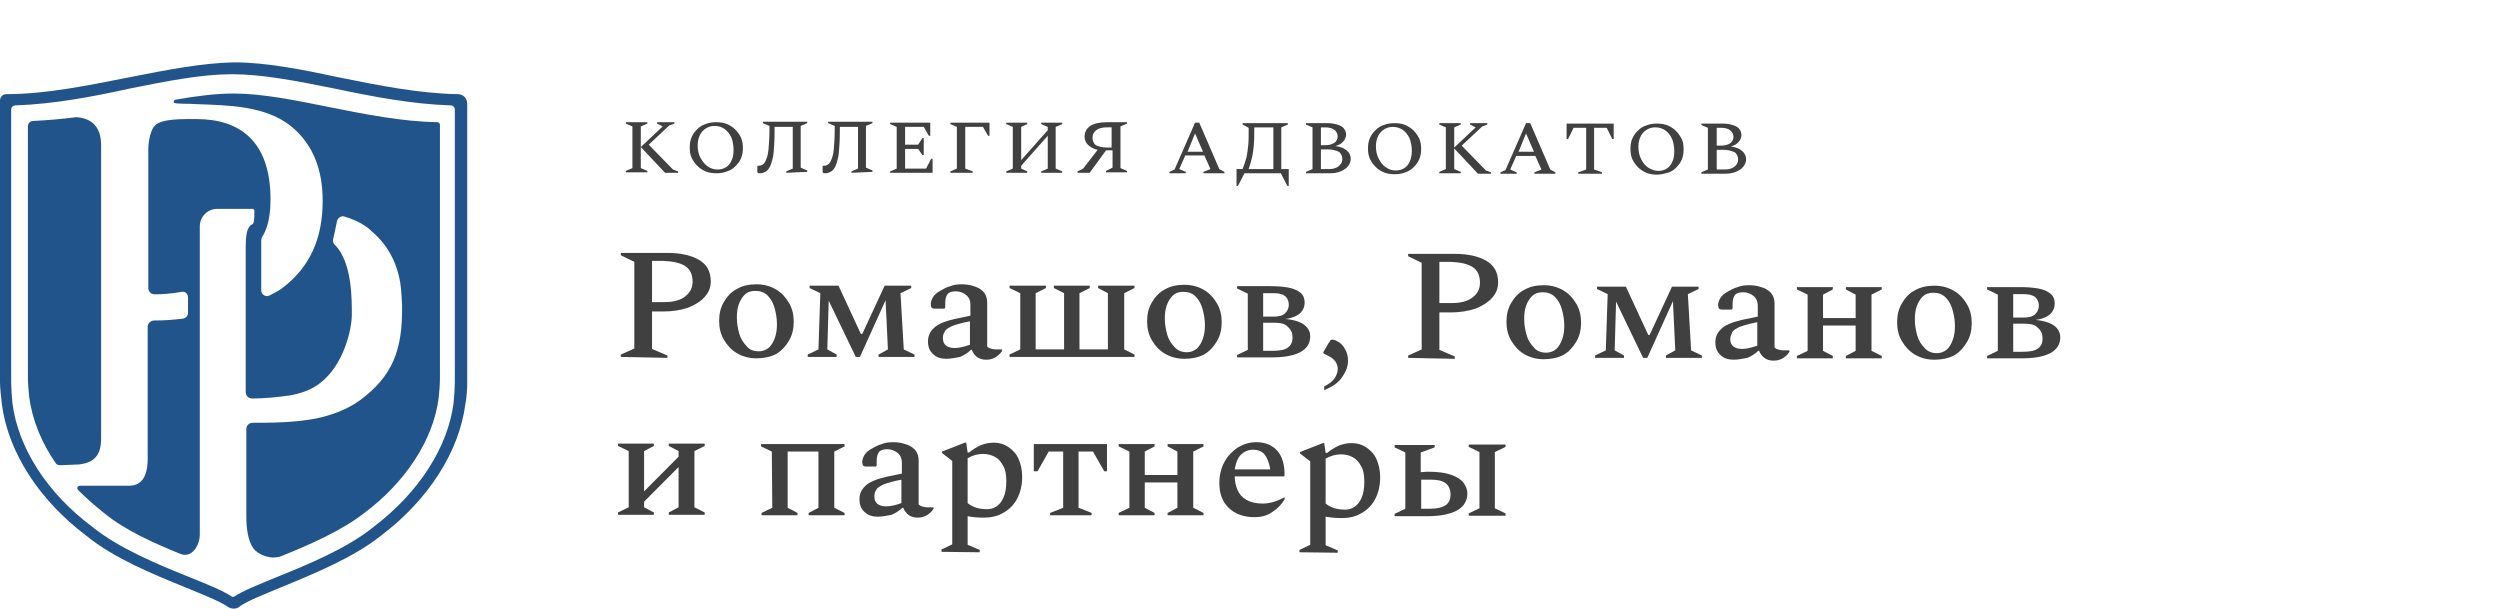
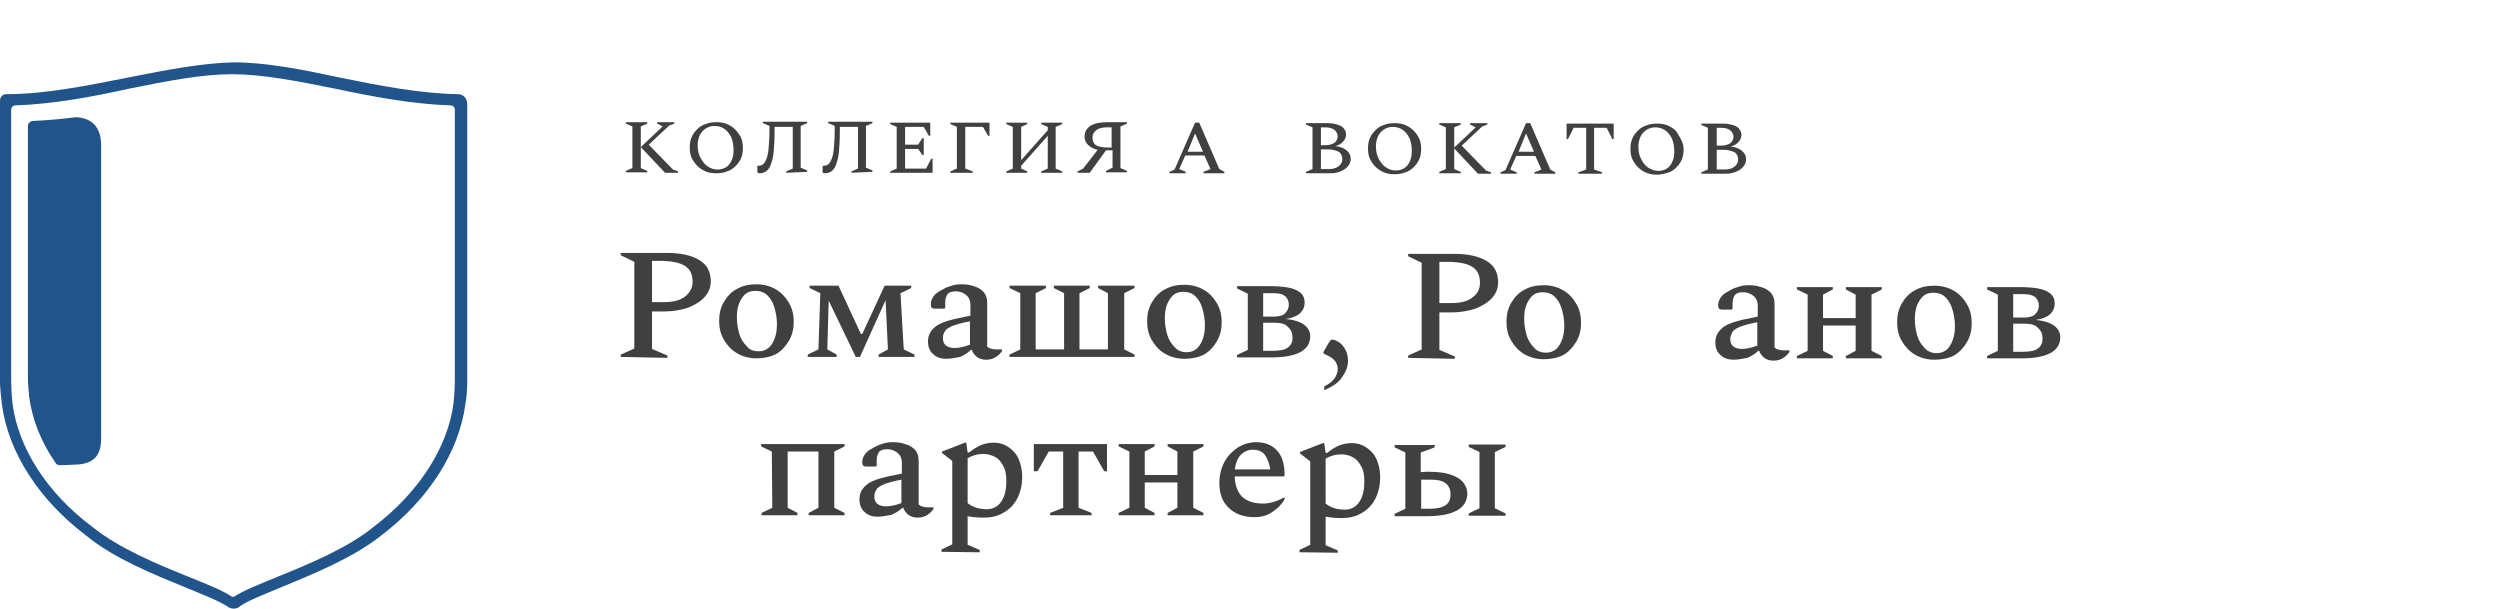
<svg xmlns="http://www.w3.org/2000/svg" width="267" height="65" viewBox="0 0 267 65" fill="none">
  <path d="M66.301 38.119V37.869L67.745 37.219V27.962L66.301 27.262V27.012H71.279C72.674 27.012 73.819 27.262 74.665 27.762C75.511 28.263 75.91 29.013 75.91 30.064C75.91 30.664 75.71 31.215 75.262 31.715C74.814 32.215 74.217 32.565 73.47 32.866C72.723 33.116 71.827 33.266 70.881 33.266H69.636V37.269L71.279 37.969V38.219L66.301 38.119ZM69.636 27.862V32.265H70.981C71.927 32.265 72.674 32.065 73.171 31.665C73.669 31.265 73.968 30.764 73.968 30.114C73.968 29.313 73.719 28.763 73.171 28.413C72.624 28.062 71.877 27.912 70.831 27.862H69.636Z" fill="#404040" />
  <path d="M80.788 38.269C79.991 38.269 79.294 38.068 78.697 37.718C78.099 37.368 77.651 36.868 77.303 36.267C76.954 35.667 76.805 35.016 76.805 34.266C76.805 33.515 76.954 32.865 77.303 32.264C77.651 31.664 78.099 31.164 78.697 30.864C79.294 30.513 79.991 30.363 80.788 30.363C81.584 30.363 82.281 30.563 82.879 30.914C83.476 31.264 83.924 31.764 84.273 32.365C84.621 32.965 84.77 33.615 84.77 34.366C84.77 35.116 84.621 35.767 84.273 36.367C83.924 36.968 83.476 37.468 82.879 37.818C82.281 38.118 81.584 38.269 80.788 38.269ZM81.037 37.518C81.485 37.518 81.833 37.368 82.132 37.118C82.43 36.818 82.63 36.467 82.779 36.017C82.928 35.567 82.978 35.116 82.978 34.616C82.978 34.016 82.879 33.465 82.729 32.915C82.58 32.365 82.331 31.914 81.983 31.564C81.634 31.214 81.186 31.064 80.638 31.064C80.19 31.064 79.792 31.214 79.543 31.464C79.244 31.764 79.045 32.114 78.896 32.515C78.746 32.915 78.697 33.415 78.697 33.916C78.697 34.516 78.796 35.066 78.945 35.617C79.095 36.167 79.394 36.617 79.742 36.968C80.041 37.368 80.489 37.518 81.037 37.518Z" fill="#404040" />
  <path d="M87.61 31.312L86.465 30.762V30.512H89.552L91.941 35.665H92.091L94.48 30.512H97.318V30.762L96.173 31.312L96.522 37.316L97.666 37.867V38.117H93.833V37.867L94.829 37.316L94.58 32.063L91.842 38.117H91.394L88.506 32.113L88.357 37.316L89.352 37.867V38.117H86.266V37.867L87.411 37.316L87.61 31.312Z" fill="#404040" />
  <path d="M101.051 38.319C100.504 38.319 100.006 38.169 99.657 37.818C99.308 37.518 99.109 37.068 99.109 36.467C99.109 35.917 99.308 35.417 99.757 35.016C100.155 34.616 100.902 34.316 101.948 34.066L103.64 33.715V32.515C103.64 32.114 103.491 31.764 103.192 31.514C102.894 31.264 102.495 31.114 102.096 31.114C101.649 31.114 101.35 31.214 101.201 31.414C101.051 31.614 100.952 31.914 100.952 32.315V32.865L100.852 32.965H99.856C99.657 32.965 99.558 32.915 99.507 32.865C99.458 32.815 99.408 32.665 99.408 32.465C99.408 32.215 99.508 31.964 99.657 31.714C99.807 31.464 100.055 31.264 100.404 31.064C100.752 30.864 101.101 30.663 101.499 30.563C101.848 30.413 102.246 30.363 102.694 30.363C103.142 30.363 103.591 30.413 103.989 30.563C104.387 30.663 104.736 30.864 105.034 31.164C105.283 31.464 105.432 31.814 105.432 32.315V37.018C105.532 37.118 105.632 37.168 105.781 37.218C105.93 37.268 106.129 37.318 106.379 37.318H106.976L107.026 37.368V37.468C106.876 37.718 106.677 37.918 106.379 38.118C106.08 38.319 105.731 38.419 105.333 38.419C104.935 38.419 104.586 38.319 104.337 38.118C104.088 37.918 103.889 37.668 103.79 37.368H103.69C103.391 37.668 102.993 37.918 102.545 38.118C101.997 38.218 101.549 38.319 101.051 38.319ZM100.703 36.117C100.703 36.818 101.151 37.168 101.997 37.168C102.246 37.168 102.495 37.118 102.744 37.068C102.993 37.018 103.292 36.918 103.591 36.818V34.316C102.744 34.466 102.096 34.666 101.698 34.816C101.3 35.016 101.001 35.166 100.902 35.417C100.752 35.617 100.703 35.867 100.703 36.117Z" fill="#404040" />
  <path d="M108.965 37.316V31.312L107.82 30.762V30.512H111.704V30.762L110.608 31.312V37.316H113.645V31.312L112.55 30.762V30.512H116.383V30.762L115.288 31.312V37.316H118.325V31.312L117.28 30.762V30.512H121.163V30.762L120.068 31.312V37.316L121.163 37.867V38.117H107.82V37.867L108.965 37.316Z" fill="#404040" />
  <path d="M126.494 38.319C125.698 38.319 125.001 38.119 124.403 37.769C123.806 37.419 123.358 36.919 123.009 36.318C122.661 35.718 122.512 35.067 122.512 34.317C122.512 33.566 122.661 32.916 123.009 32.315C123.358 31.715 123.806 31.215 124.403 30.914C125.001 30.564 125.698 30.414 126.494 30.414C127.291 30.414 127.988 30.614 128.586 30.964C129.183 31.315 129.631 31.815 129.979 32.415C130.328 33.016 130.477 33.666 130.477 34.417C130.477 35.167 130.328 35.818 129.979 36.418C129.631 37.019 129.183 37.519 128.586 37.869C127.988 38.169 127.291 38.319 126.494 38.319ZM126.744 37.619C127.191 37.619 127.54 37.469 127.839 37.219C128.137 36.919 128.336 36.568 128.486 36.118C128.635 35.668 128.685 35.217 128.685 34.717C128.685 34.117 128.586 33.566 128.436 33.016C128.287 32.465 128.038 32.015 127.69 31.665C127.341 31.315 126.892 31.165 126.345 31.165C125.897 31.165 125.499 31.315 125.25 31.565C124.951 31.865 124.752 32.215 124.603 32.615C124.453 33.066 124.403 33.516 124.403 34.017C124.403 34.617 124.503 35.167 124.652 35.718C124.802 36.268 125.101 36.718 125.449 37.069C125.747 37.419 126.196 37.619 126.744 37.619Z" fill="#404040" />
  <path d="M133.262 31.363L132.117 30.813V30.562H135.702C136.399 30.562 137.046 30.613 137.593 30.713C138.141 30.813 138.589 31.013 138.888 31.263C139.187 31.513 139.336 31.863 139.336 32.314C139.336 32.764 139.187 33.114 138.888 33.414C138.589 33.715 138.042 33.965 137.295 34.065C138.29 34.165 138.988 34.415 139.386 34.765C139.784 35.116 139.933 35.516 139.933 35.916C139.933 37.417 138.489 38.218 135.552 38.168H132.117V37.917L133.262 37.367V31.363ZM136.05 31.313H134.905V33.815H136.001C136.548 33.815 136.996 33.715 137.245 33.465C137.494 33.214 137.644 32.914 137.644 32.564C137.644 32.214 137.544 31.913 137.295 31.663C136.996 31.413 136.647 31.313 136.05 31.313ZM136.001 34.465H134.905V37.467H135.901C136.647 37.467 137.245 37.367 137.544 37.117C137.892 36.867 138.042 36.517 138.042 36.066C138.042 35.566 137.892 35.216 137.544 34.916C137.245 34.565 136.747 34.465 136.001 34.465Z" fill="#404040" />
  <path d="M141.427 41.669V41.269C141.925 41.019 142.324 40.719 142.523 40.418C142.722 40.118 142.871 39.768 142.871 39.418C142.871 39.117 142.771 38.817 142.623 38.617C142.473 38.417 142.274 38.217 141.975 38.067L141.378 37.767L141.328 37.617L141.876 36.666C141.975 36.566 142.025 36.466 142.075 36.366C142.124 36.316 142.224 36.266 142.324 36.266C142.423 36.266 142.572 36.316 142.771 36.416C143.17 36.616 143.469 36.916 143.668 37.316C143.867 37.666 143.967 38.067 143.967 38.517C143.967 39.117 143.768 39.668 143.369 40.218C143.021 40.819 142.373 41.269 141.427 41.669Z" fill="#404040" />
  <path d="M150.391 38.221V37.971L151.835 37.32V28.064L150.391 27.363V27.113H155.369C156.764 27.113 157.909 27.363 158.755 27.864C159.601 28.364 159.999 29.115 159.999 30.165C159.999 30.766 159.8 31.316 159.353 31.817C158.904 32.317 158.307 32.667 157.56 32.967C156.813 33.217 155.917 33.367 154.971 33.367H153.726V37.37L155.369 38.071V38.321L150.391 38.221ZM153.726 27.964V32.367H155.07C156.017 32.367 156.764 32.167 157.261 31.767C157.809 31.366 158.058 30.866 158.058 30.215C158.058 29.415 157.809 28.864 157.261 28.514C156.713 28.164 155.967 28.014 154.922 27.964H153.726Z" fill="#404040" />
  <path d="M164.874 38.366C164.078 38.366 163.38 38.166 162.783 37.816C162.186 37.466 161.737 36.965 161.389 36.365C161.04 35.764 160.891 35.114 160.891 34.364C160.891 33.613 161.04 32.963 161.389 32.362C161.737 31.762 162.186 31.261 162.783 30.961C163.38 30.611 164.078 30.461 164.874 30.461C165.67 30.461 166.367 30.661 166.965 31.011C167.563 31.361 168.01 31.862 168.359 32.462C168.708 33.063 168.857 33.713 168.857 34.464C168.857 35.214 168.708 35.865 168.359 36.465C168.01 37.065 167.563 37.566 166.965 37.916C166.367 38.216 165.67 38.366 164.874 38.366ZM165.123 37.666C165.571 37.666 165.92 37.516 166.218 37.266C166.517 36.965 166.716 36.615 166.866 36.165C167.015 35.715 167.065 35.264 167.065 34.764C167.065 34.163 166.965 33.613 166.816 33.063C166.666 32.512 166.417 32.062 166.069 31.712C165.721 31.361 165.272 31.212 164.724 31.212C164.277 31.212 163.878 31.361 163.629 31.612C163.331 31.912 163.132 32.262 162.982 32.662C162.833 33.063 162.783 33.563 162.783 34.063C162.783 34.664 162.882 35.214 163.032 35.764C163.181 36.315 163.48 36.765 163.828 37.115C164.078 37.466 164.575 37.666 165.123 37.666Z" fill="#404040" />
-   <path d="M171.7 31.414L170.555 30.863V30.613H173.642L176.031 35.767H176.181L178.571 30.613H181.408V30.863L180.263 31.414L180.612 37.418L181.757 37.968V38.218H177.923V37.968L178.919 37.418L178.67 32.164L175.931 38.218H175.484L172.596 32.214L172.447 37.418L173.442 37.968V38.218H170.355V37.968L171.5 37.418L171.7 31.414Z" fill="#404040" />
  <path d="M185.141 38.416C184.594 38.416 184.095 38.266 183.747 37.916C183.398 37.616 183.199 37.165 183.199 36.565C183.199 36.015 183.398 35.514 183.846 35.114C184.245 34.714 184.992 34.413 186.037 34.163L187.729 33.813V32.612C187.729 32.212 187.581 31.862 187.282 31.612C186.983 31.361 186.584 31.212 186.186 31.212C185.739 31.212 185.44 31.311 185.29 31.512C185.141 31.712 185.041 32.012 185.041 32.412V32.963L184.941 33.063H183.946C183.747 33.063 183.647 33.013 183.597 32.963C183.548 32.913 183.498 32.763 183.498 32.562C183.498 32.312 183.597 32.062 183.747 31.812C183.896 31.562 184.145 31.361 184.494 31.161C184.842 30.961 185.191 30.761 185.589 30.661C185.938 30.511 186.336 30.461 186.784 30.461C187.232 30.461 187.68 30.511 188.078 30.661C188.477 30.761 188.825 30.961 189.124 31.261C189.372 31.562 189.522 31.912 189.522 32.412V37.115C189.622 37.215 189.721 37.266 189.871 37.316C190.02 37.365 190.219 37.416 190.468 37.416H191.066L191.115 37.466V37.566C190.966 37.816 190.767 38.016 190.468 38.216C190.17 38.416 189.821 38.516 189.423 38.516C189.024 38.516 188.676 38.416 188.427 38.216C188.178 38.016 187.979 37.766 187.879 37.466H187.78C187.481 37.766 187.083 38.016 186.635 38.216C186.087 38.316 185.639 38.416 185.141 38.416ZM184.793 36.215C184.793 36.915 185.24 37.266 186.087 37.266C186.336 37.266 186.584 37.215 186.834 37.166C187.083 37.115 187.382 37.015 187.68 36.915V34.413C186.834 34.564 186.186 34.764 185.788 34.914C185.39 35.114 185.091 35.264 184.992 35.514C184.892 35.764 184.793 35.965 184.793 36.215Z" fill="#404040" />
  <path d="M193.055 31.465L191.91 30.914V30.664H195.743V30.914L194.698 31.465V33.966H198.183V31.465L197.138 30.914V30.664H200.971V30.914L199.876 31.465V37.469L200.971 38.019V38.269H197.138V38.019L198.183 37.469V34.767H194.698V37.469L195.743 38.019V38.269H191.91V38.019L193.055 37.469V31.465Z" fill="#404040" />
  <path d="M206.596 38.417C205.799 38.417 205.102 38.217 204.505 37.867C203.908 37.516 203.459 37.016 203.111 36.416C202.762 35.815 202.613 35.165 202.613 34.414C202.613 33.664 202.762 33.013 203.111 32.413C203.459 31.813 203.908 31.312 204.505 31.012C205.102 30.662 205.799 30.512 206.596 30.512C207.393 30.512 208.089 30.712 208.687 31.062C209.285 31.412 209.732 31.913 210.081 32.513C210.43 33.114 210.579 33.764 210.579 34.514C210.579 35.265 210.43 35.915 210.081 36.516C209.732 37.116 209.285 37.617 208.687 37.967C208.089 38.267 207.393 38.417 206.596 38.417ZM206.845 37.717C207.293 37.717 207.642 37.566 207.941 37.316C208.239 37.016 208.438 36.666 208.587 36.215C208.737 35.765 208.787 35.315 208.787 34.815C208.787 34.214 208.687 33.664 208.538 33.114C208.388 32.563 208.14 32.113 207.791 31.762C207.442 31.412 206.994 31.262 206.446 31.262C205.999 31.262 205.6 31.412 205.352 31.662C205.053 31.963 204.854 32.313 204.704 32.713C204.555 33.163 204.505 33.614 204.505 34.114C204.505 34.715 204.604 35.265 204.754 35.815C204.903 36.366 205.202 36.816 205.551 37.166C205.849 37.516 206.298 37.717 206.845 37.717Z" fill="#404040" />
  <path d="M213.368 31.465L212.223 30.914V30.664H215.807C216.504 30.664 217.151 30.714 217.699 30.814C218.246 30.914 218.695 31.114 218.993 31.365C219.292 31.615 219.442 31.965 219.442 32.415C219.442 32.865 219.292 33.216 218.993 33.516C218.695 33.816 218.147 34.066 217.4 34.166C218.396 34.267 219.093 34.517 219.491 34.867C219.889 35.217 220.039 35.617 220.039 36.018C220.039 37.519 218.595 38.319 215.657 38.269H212.223V38.019L213.368 37.469V31.465ZM216.156 31.415H215.011V33.916H216.106C216.654 33.916 217.101 33.816 217.35 33.566C217.6 33.316 217.749 33.016 217.749 32.665C217.749 32.315 217.649 32.015 217.4 31.765C217.101 31.515 216.703 31.415 216.156 31.415ZM216.106 34.567H215.011V37.569H216.006C216.753 37.569 217.35 37.469 217.649 37.218C217.998 36.968 218.147 36.618 218.147 36.168C218.147 35.667 217.998 35.317 217.649 35.017C217.35 34.667 216.853 34.567 216.106 34.567Z" fill="#404040" />
-   <path d="M67.145 48.176L66 47.625V47.375H69.834V47.625L68.788 48.176V52.478L72.472 48.776V48.176L71.427 47.625V47.375H75.26V47.625L74.165 48.176V54.18L75.26 54.73V54.98H71.427V54.73L72.472 54.18V49.877L68.788 53.579V54.18L69.834 54.73V54.98H66V54.73L67.145 54.18V48.176Z" fill="#404040" />
  <path d="M82.43 48.226L81.285 47.676V47.426H90.197V47.676L89.102 48.226V54.23L90.197 54.781V55.031H86.363V54.781L87.409 54.23V48.226H84.123V54.23L85.169 54.781V55.031H81.335V54.781L82.48 54.23L82.43 48.226Z" fill="#404040" />
  <path d="M93.731 55.182C93.183 55.182 92.685 55.032 92.337 54.681C91.988 54.381 91.789 53.931 91.789 53.331C91.789 52.78 91.988 52.28 92.436 51.88C92.835 51.479 93.581 51.179 94.627 50.929L96.32 50.579V49.378C96.32 48.978 96.17 48.627 95.871 48.377C95.573 48.127 95.174 47.977 94.776 47.977C94.328 47.977 94.029 48.077 93.88 48.277C93.731 48.477 93.631 48.778 93.631 49.178V49.728L93.532 49.828H92.536C92.337 49.828 92.237 49.778 92.187 49.728C92.138 49.678 92.088 49.528 92.088 49.328C92.088 49.078 92.187 48.828 92.337 48.577C92.486 48.327 92.735 48.127 93.084 47.927C93.432 47.727 93.781 47.527 94.179 47.427C94.527 47.277 94.926 47.227 95.373 47.227C95.822 47.227 96.27 47.277 96.668 47.427C97.067 47.527 97.415 47.727 97.713 48.027C97.962 48.327 98.112 48.678 98.112 49.178V53.881C98.212 53.981 98.311 54.031 98.46 54.081C98.61 54.131 98.809 54.181 99.058 54.181H99.656L99.705 54.231V54.331C99.556 54.581 99.357 54.782 99.058 54.982C98.759 55.182 98.411 55.282 98.013 55.282C97.614 55.282 97.266 55.182 97.016 54.982C96.768 54.782 96.569 54.531 96.469 54.231H96.37C96.07 54.531 95.672 54.782 95.225 54.982C94.677 55.082 94.229 55.182 93.731 55.182ZM93.382 53.031C93.382 53.731 93.83 54.081 94.677 54.081C94.926 54.081 95.174 54.031 95.424 53.981C95.672 53.931 95.971 53.831 96.27 53.731V51.229C95.424 51.379 94.776 51.579 94.378 51.73C93.98 51.93 93.681 52.08 93.581 52.33C93.432 52.53 93.382 52.78 93.382 53.031Z" fill="#404040" />
  <path d="M100.555 58.935V58.685L101.7 58.135V49.229L100.604 48.378V48.228L103.044 47.277H103.193L103.343 48.328H103.492C103.94 47.978 104.339 47.728 104.787 47.528C105.185 47.377 105.633 47.277 106.131 47.277C106.729 47.277 107.226 47.427 107.675 47.728C108.122 48.028 108.52 48.428 108.77 48.978C109.019 49.529 109.168 50.179 109.168 50.93C109.168 51.83 108.969 52.631 108.62 53.281C108.272 53.932 107.774 54.432 107.127 54.782C106.529 55.133 105.832 55.283 105.086 55.283C104.438 55.283 103.89 55.233 103.343 55.133V58.185L104.637 58.735V58.985L100.555 58.935ZM104.986 48.478C104.438 48.478 103.89 48.628 103.343 48.928V53.732C103.642 53.982 103.99 54.132 104.289 54.232C104.637 54.332 104.986 54.382 105.434 54.382C105.782 54.382 106.131 54.282 106.43 54.082C106.729 53.882 106.977 53.582 107.176 53.131C107.376 52.681 107.475 52.131 107.475 51.38C107.475 50.68 107.376 50.129 107.127 49.729C106.877 49.279 106.629 48.978 106.231 48.778C105.832 48.578 105.434 48.478 104.986 48.478Z" fill="#404040" />
  <path d="M110.41 50.328V47.426H118.227V50.328H117.928L116.733 48.226H115.19V54.23L116.584 54.781V55.031H112.153V54.781L113.547 54.23V48.226H112.004L110.808 50.328H110.41Z" fill="#404040" />
  <path d="M120.618 48.226L119.473 47.676V47.426H123.306V47.676L122.261 48.226V50.728H125.746V48.226L124.7 47.676V47.426H128.534V47.676L127.438 48.226V54.23L128.534 54.781V55.031H124.7V54.781L125.746 54.23V51.529H122.261V54.23L123.306 54.781V55.031H119.473V54.781L120.618 54.23V48.226Z" fill="#404040" />
  <path d="M133.96 55.232C132.815 55.232 131.87 54.882 131.223 54.231C130.526 53.581 130.227 52.68 130.227 51.579C130.227 50.729 130.426 49.978 130.774 49.328C131.123 48.678 131.621 48.177 132.218 47.777C132.815 47.427 133.463 47.227 134.16 47.227C135.106 47.227 135.853 47.527 136.401 48.127C136.948 48.727 137.197 49.628 137.197 50.779L137.097 50.879H131.87C131.87 51.379 131.97 51.88 132.169 52.33C132.368 52.78 132.666 53.13 133.114 53.381C133.562 53.631 134.11 53.781 134.857 53.781C135.554 53.781 136.301 53.581 137.147 53.13H137.197V53.331C136.898 53.831 136.5 54.281 135.952 54.632C135.355 55.082 134.707 55.232 133.96 55.232ZM133.812 48.027C133.314 48.027 132.865 48.227 132.517 48.577C132.169 48.928 131.97 49.478 131.87 50.129H135.654C135.554 49.378 135.305 48.828 135.006 48.477C134.707 48.177 134.309 48.027 133.812 48.027Z" fill="#404040" />
  <path d="M138.789 58.982V58.732L139.934 58.182V49.276L138.839 48.425V48.275L141.278 47.324H141.428L141.577 48.375H141.727C142.174 48.025 142.572 47.775 143.021 47.574C143.419 47.424 143.867 47.324 144.365 47.324C144.962 47.324 145.46 47.474 145.908 47.775C146.357 48.075 146.755 48.475 147.003 49.025C147.252 49.576 147.402 50.226 147.402 50.977C147.402 51.877 147.203 52.678 146.854 53.328C146.505 53.979 146.008 54.479 145.36 54.829C144.763 55.18 144.066 55.33 143.319 55.33C142.672 55.33 142.125 55.28 141.577 55.18V58.232L142.871 58.782V59.032L138.789 58.982ZM143.22 48.525C142.672 48.525 142.125 48.675 141.577 48.975V53.779C141.875 54.029 142.224 54.179 142.523 54.279C142.871 54.379 143.22 54.429 143.668 54.429C144.016 54.429 144.365 54.329 144.663 54.129C144.962 53.929 145.211 53.629 145.411 53.178C145.61 52.728 145.709 52.178 145.709 51.427C145.709 50.727 145.61 50.176 145.36 49.776C145.112 49.326 144.863 49.025 144.464 48.825C144.116 48.625 143.668 48.525 143.22 48.525Z" fill="#404040" />
  <path d="M152.43 50.379C153.526 50.379 154.373 50.479 155.019 50.729C155.617 50.929 156.065 51.229 156.314 51.579C156.562 51.93 156.712 52.28 156.712 52.68C156.712 54.281 155.268 55.132 152.331 55.132H148.945V54.882L150.09 54.331V48.327L148.945 47.777V47.527H153.227V47.777L151.733 48.327V50.428L152.43 50.379ZM152.829 51.229H151.784V54.331H152.779C153.526 54.331 154.074 54.181 154.422 53.931C154.771 53.681 154.92 53.281 154.92 52.83C154.92 52.33 154.771 51.93 154.422 51.629C154.024 51.329 153.526 51.229 152.829 51.229ZM159.649 48.277V54.281L160.794 54.831V55.082H156.862V54.831L158.006 54.281V48.277L156.862 47.727V47.477H160.794V47.727L159.649 48.277Z" fill="#404040" />
  <path d="M66.844 18.404V18.254L67.541 17.954V13.501L66.844 13.201V13.051H69.134V13.201L68.437 13.501V17.954L69.134 18.254V18.404H66.844ZM68.437 15.703L70.777 13.501L70.18 13.201V13.051H72.022V13.201L71.474 13.401L69.283 15.452L71.872 18.104L72.42 18.304V18.454H71.026L68.437 15.703Z" fill="#404040" />
  <path d="M76.502 18.505C76.104 18.505 75.705 18.454 75.357 18.304C75.008 18.154 74.71 17.954 74.461 17.704C74.212 17.454 74.013 17.154 73.863 16.853C73.714 16.503 73.664 16.153 73.664 15.753C73.664 15.352 73.714 15.002 73.863 14.652C74.013 14.302 74.212 14.052 74.461 13.801C74.71 13.551 75.008 13.351 75.357 13.251C75.705 13.101 76.104 13.051 76.502 13.051C76.9 13.051 77.299 13.101 77.647 13.251C77.996 13.401 78.294 13.601 78.543 13.851C78.792 14.101 78.991 14.402 79.141 14.702C79.29 15.052 79.34 15.402 79.34 15.803C79.34 16.203 79.29 16.553 79.141 16.903C78.991 17.254 78.792 17.504 78.543 17.754C78.294 18.004 77.996 18.204 77.647 18.304C77.299 18.454 76.9 18.505 76.502 18.505ZM76.651 18.104C77 18.104 77.299 18.004 77.547 17.854C77.796 17.704 77.996 17.454 78.145 17.104C78.294 16.803 78.344 16.403 78.344 16.003C78.344 15.502 78.244 15.002 78.095 14.652C77.896 14.252 77.647 13.951 77.348 13.751C77.05 13.551 76.701 13.451 76.303 13.451C75.954 13.451 75.656 13.551 75.407 13.701C75.158 13.851 74.909 14.101 74.759 14.402C74.61 14.702 74.51 15.102 74.51 15.502C74.51 16.003 74.61 16.503 74.809 16.853C75.008 17.204 75.257 17.554 75.556 17.754C75.904 18.004 76.253 18.104 76.651 18.104Z" fill="#404040" />
  <path d="M83.97 18.454V18.304L84.667 18.003V13.55H82.725V14.001C82.725 14.951 82.675 15.702 82.625 16.252C82.576 16.853 82.426 17.303 82.277 17.703C82.127 18.053 81.928 18.253 81.729 18.354C81.53 18.454 81.381 18.504 81.181 18.504C81.082 18.504 80.982 18.504 80.933 18.454C80.883 18.404 80.883 18.354 80.883 18.253V17.753L80.933 17.703H81.032C81.331 17.703 81.58 17.553 81.729 17.253C81.879 16.953 82.028 16.552 82.078 15.952C82.127 15.402 82.177 14.701 82.177 13.901V13.45L81.48 13.15V13H86.21V13.15L85.513 13.45V17.903L86.21 18.203V18.354L83.97 18.454Z" fill="#404040" />
  <path d="M90.938 18.454V18.304L91.635 18.003V13.55H89.694V14.001C89.694 14.951 89.644 15.702 89.594 16.252C89.544 16.853 89.395 17.303 89.246 17.703C89.096 18.053 88.897 18.253 88.698 18.354C88.499 18.454 88.349 18.504 88.15 18.504C88.051 18.504 87.951 18.504 87.901 18.454C87.852 18.404 87.852 18.354 87.852 18.253V17.753L87.901 17.703H88.001C88.3 17.703 88.549 17.553 88.698 17.253C88.847 16.953 88.997 16.552 89.046 15.952C89.096 15.402 89.146 14.701 89.146 13.901V13.45L88.449 13.15V13H93.179V13.15L92.482 13.45V17.903L93.179 18.203V18.354L90.938 18.454Z" fill="#404040" />
  <path d="M95.07 18.455V18.305L95.767 18.005V13.552L95.07 13.252V13.102H99.352V14.502H99.203L98.655 13.552H96.664V15.453H98.057L98.506 14.753H98.655V16.554H98.506L98.057 15.903H96.664V18.005H98.904L99.452 16.954H99.601V18.455H95.07Z" fill="#404040" />
  <path d="M101.496 18.455V18.305L102.193 18.005V13.552L101.496 13.252V13.102H105.678V14.502H105.529L104.981 13.552H103.09V18.005L103.886 18.305V18.455H101.496Z" fill="#404040" />
  <path d="M107.469 18.455V18.305L108.166 18.005V13.552L107.469 13.252V13.102H109.709V13.252L109.062 13.552V17.104L111.9 13.902V13.552L111.203 13.252V13.102H113.444V13.252L112.746 13.552V18.005L113.444 18.305V18.455H111.203V18.305L111.9 18.005V14.502L109.062 17.705V18.005L109.709 18.305V18.455H107.469Z" fill="#404040" />
  <path d="M116.38 18.454H115.086V18.304L115.683 18.004L117.226 16.003C116.779 15.903 116.43 15.703 116.181 15.452C115.932 15.202 115.833 14.902 115.833 14.602C115.833 14.101 116.032 13.751 116.43 13.451C116.828 13.201 117.426 13.051 118.223 13.051H120.363V13.201L119.666 13.501V17.954L120.363 18.254V18.404H118.123V18.254L118.82 17.904V16.053H118.123L116.38 18.454ZM118.173 15.753H118.721V13.601H118.223C117.724 13.601 117.326 13.701 117.078 13.901C116.828 14.101 116.679 14.352 116.679 14.702C116.679 15.002 116.779 15.302 117.027 15.502C117.326 15.652 117.724 15.753 118.173 15.753Z" fill="#404040" />
  <path d="M124.895 18.505V18.355L125.442 18.105L127.632 13.102H128.081L130.221 18.055L130.769 18.355V18.505H128.528V18.355L129.275 18.055L128.628 16.604H126.587L125.94 18.055L126.637 18.355V18.505H124.895ZM126.836 16.204H128.479L127.632 14.252L126.836 16.204Z" fill="#404040" />
-   <path d="M132.709 13.302V13.152H137.539V13.302L136.841 13.603V18.056H137.638V19.857H137.489L136.792 18.506H132.908L132.211 19.857H132.062V18.056H132.709C132.859 17.655 133.008 17.255 133.108 16.855C133.207 16.455 133.257 16.004 133.307 15.554C133.357 15.104 133.357 14.553 133.357 14.003V13.653L132.709 13.302ZM135.995 18.056V13.603H133.954V13.953C133.954 14.553 133.954 15.054 133.904 15.554C133.854 16.004 133.805 16.455 133.705 16.855C133.606 17.255 133.506 17.655 133.357 18.056H135.995Z" fill="#404040" />
  <path d="M139.48 18.506V18.356L140.177 18.056V13.603L139.48 13.302V13.152H141.77C142.169 13.152 142.468 13.202 142.816 13.302C143.114 13.402 143.364 13.503 143.513 13.703C143.662 13.903 143.762 14.103 143.762 14.353C143.762 14.603 143.662 14.903 143.463 15.104C143.264 15.354 142.965 15.504 142.616 15.604C143.114 15.654 143.513 15.804 143.812 16.054C144.111 16.305 144.259 16.605 144.259 16.955C144.259 17.255 144.16 17.505 143.961 17.755C143.762 18.006 143.513 18.156 143.164 18.306C142.816 18.456 142.417 18.506 141.969 18.506H139.48ZM141.522 13.603H141.073V15.504H141.571C141.969 15.504 142.268 15.404 142.517 15.254C142.716 15.104 142.866 14.854 142.866 14.553C142.816 13.953 142.368 13.603 141.522 13.603ZM141.82 15.954H141.073V18.056H141.92C142.368 18.056 142.716 17.956 142.965 17.755C143.214 17.555 143.364 17.305 143.364 17.005C143.364 16.655 143.214 16.355 142.965 16.204C142.667 16.054 142.268 15.954 141.82 15.954Z" fill="#404040" />
  <path d="M148.939 18.606C148.541 18.606 148.143 18.556 147.794 18.406C147.446 18.256 147.147 18.056 146.898 17.805C146.649 17.555 146.45 17.255 146.301 16.955C146.151 16.605 146.102 16.254 146.102 15.854C146.102 15.454 146.151 15.104 146.301 14.753C146.45 14.403 146.649 14.153 146.898 13.903C147.147 13.653 147.446 13.453 147.794 13.352C148.143 13.202 148.541 13.152 148.939 13.152C149.338 13.152 149.736 13.202 150.085 13.352C150.433 13.503 150.732 13.703 150.98 13.953C151.23 14.203 151.429 14.503 151.578 14.803C151.727 15.154 151.777 15.504 151.777 15.904C151.777 16.305 151.727 16.655 151.578 17.005C151.429 17.355 151.23 17.605 150.98 17.855C150.732 18.106 150.433 18.306 150.085 18.406C149.736 18.556 149.338 18.606 148.939 18.606ZM149.089 18.206C149.437 18.206 149.736 18.106 149.985 17.956C150.234 17.805 150.433 17.555 150.582 17.205C150.732 16.855 150.781 16.505 150.781 16.104C150.781 15.604 150.682 15.104 150.533 14.753C150.334 14.353 150.085 14.053 149.786 13.853C149.487 13.653 149.138 13.553 148.74 13.553C148.391 13.553 148.093 13.653 147.844 13.803C147.595 13.953 147.346 14.203 147.197 14.503C147.047 14.803 146.948 15.204 146.948 15.604C146.948 16.104 147.047 16.605 147.247 16.955C147.446 17.355 147.695 17.655 147.993 17.855C148.342 18.106 148.69 18.206 149.089 18.206Z" fill="#404040" />
  <path d="M153.719 18.506V18.356L154.415 18.056V13.603L153.719 13.302V13.152H156.009V13.302L155.311 13.603V18.056L156.009 18.356V18.506H153.719ZM155.262 15.804L157.602 13.603L157.004 13.302V13.152H158.846V13.302L158.299 13.503L156.109 15.554L158.697 18.206L159.245 18.406V18.556H157.851L155.262 15.804Z" fill="#404040" />
  <path d="M160.242 18.556V18.406L160.79 18.156L162.981 13.152H163.429L165.569 18.106L166.117 18.406V18.556H163.877V18.406L164.624 18.106L163.977 16.655H161.935L161.288 18.106L161.985 18.406V18.556H160.242ZM162.184 16.204H163.827L162.981 14.253L162.184 16.204Z" fill="#404040" />
  <path d="M168.557 18.553V18.403L169.404 18.102V13.649H168.059L167.462 14.85H167.312V13.199H172.342V14.85H172.192L171.595 13.649H170.25V18.102L171.097 18.403V18.553H168.557Z" fill="#404040" />
-   <path d="M176.97 18.653C176.572 18.653 176.174 18.603 175.825 18.453C175.477 18.303 175.178 18.102 174.929 17.852C174.68 17.602 174.481 17.302 174.332 17.002C174.182 16.651 174.133 16.301 174.133 15.901C174.133 15.501 174.182 15.15 174.332 14.8C174.481 14.45 174.68 14.2 174.929 13.95C175.178 13.7 175.477 13.499 175.825 13.399C176.174 13.249 176.572 13.199 176.97 13.199C177.369 13.199 177.767 13.249 178.115 13.399C178.464 13.55 178.763 13.75 179.012 14C179.26 14.25 179.459 14.55 179.609 14.85C179.758 15.15 179.808 15.551 179.808 15.951C179.808 16.351 179.758 16.702 179.609 17.052C179.459 17.402 179.26 17.652 179.012 17.902C178.763 18.153 178.464 18.353 178.115 18.453C177.717 18.553 177.369 18.653 176.97 18.653ZM177.12 18.253C177.468 18.253 177.767 18.153 178.016 18.002C178.265 17.852 178.464 17.602 178.613 17.252C178.763 16.952 178.812 16.552 178.812 16.151C178.812 15.651 178.713 15.15 178.564 14.8C178.364 14.4 178.115 14.1 177.817 13.9C177.518 13.7 177.169 13.6 176.771 13.6C176.423 13.6 176.124 13.7 175.875 13.85C175.626 14 175.377 14.25 175.228 14.55C175.079 14.85 174.979 15.251 174.979 15.651C174.979 16.151 175.079 16.651 175.278 17.002C175.477 17.402 175.726 17.702 176.025 17.902C176.373 18.102 176.722 18.253 177.12 18.253Z" fill="#404040" />
+   <path d="M176.97 18.653C176.572 18.653 176.174 18.603 175.825 18.453C175.477 18.303 175.178 18.102 174.929 17.852C174.68 17.602 174.481 17.302 174.332 17.002C174.182 16.651 174.133 16.301 174.133 15.901C174.133 15.501 174.182 15.15 174.332 14.8C174.481 14.45 174.68 14.2 174.929 13.95C175.178 13.7 175.477 13.499 175.825 13.399C176.174 13.249 176.572 13.199 176.97 13.199C177.369 13.199 177.767 13.249 178.115 13.399C178.464 13.55 178.763 13.75 179.012 14C179.758 15.15 179.808 15.551 179.808 15.951C179.808 16.351 179.758 16.702 179.609 17.052C179.459 17.402 179.26 17.652 179.012 17.902C178.763 18.153 178.464 18.353 178.115 18.453C177.717 18.553 177.369 18.653 176.97 18.653ZM177.12 18.253C177.468 18.253 177.767 18.153 178.016 18.002C178.265 17.852 178.464 17.602 178.613 17.252C178.763 16.952 178.812 16.552 178.812 16.151C178.812 15.651 178.713 15.15 178.564 14.8C178.364 14.4 178.115 14.1 177.817 13.9C177.518 13.7 177.169 13.6 176.771 13.6C176.423 13.6 176.124 13.7 175.875 13.85C175.626 14 175.377 14.25 175.228 14.55C175.079 14.85 174.979 15.251 174.979 15.651C174.979 16.151 175.079 16.651 175.278 17.002C175.477 17.402 175.726 17.702 176.025 17.902C176.373 18.102 176.722 18.253 177.12 18.253Z" fill="#404040" />
  <path d="M181.703 18.553V18.403L182.4 18.102V13.649L181.703 13.349V13.199H183.993C184.391 13.199 184.69 13.249 185.039 13.349C185.337 13.449 185.586 13.55 185.736 13.75C185.885 13.95 185.985 14.15 185.985 14.4C185.985 14.65 185.885 14.95 185.686 15.15C185.487 15.401 185.188 15.551 184.84 15.651C185.337 15.701 185.736 15.851 186.034 16.101C186.333 16.351 186.483 16.651 186.483 17.002C186.483 17.302 186.383 17.552 186.184 17.802C185.985 18.052 185.736 18.203 185.387 18.353C185.039 18.503 184.641 18.553 184.192 18.553H181.703ZM183.794 13.649H183.346V15.551H183.844C184.242 15.551 184.541 15.451 184.789 15.301C184.989 15.15 185.138 14.9 185.138 14.6C185.088 14 184.641 13.649 183.794 13.649ZM184.093 16.001H183.346V18.102H184.192C184.641 18.102 184.989 18.003 185.238 17.802C185.487 17.602 185.636 17.352 185.636 17.052C185.636 16.702 185.487 16.401 185.238 16.251C184.889 16.101 184.541 16.001 184.093 16.001Z" fill="#404040" />
  <path d="M9.939 49.082C10.668 48.549 10.8 47.617 10.8 46.751C10.8 43.688 10.8 17.248 10.8 15.516C10.8 13.785 10.005 12.653 8.216 12.52C8.149 12.52 8.149 12.52 8.083 12.52C6.559 12.719 4.969 12.852 3.511 12.919C3.246 12.919 2.98 13.185 2.98 13.452V40.291C2.98 40.824 3.047 41.823 3.113 42.356C3.444 44.886 4.438 47.284 5.963 49.482C6.029 49.615 6.228 49.681 6.426 49.681C7.023 49.681 7.818 49.615 8.149 49.615C8.746 49.615 9.541 49.415 9.939 49.082Z" fill="#21548B" />
-   <path d="M24.983 9.988C22.995 9.988 21.007 10.255 18.688 10.654C18.555 10.721 18.489 10.921 18.621 10.987C18.887 11.12 20.146 11.054 20.941 11.12C24.321 11.254 28.429 11.254 31.213 13.585C33.4 15.449 34.46 18.047 34.46 21.443C34.46 25.439 33.134 28.503 30.152 30.767C29.821 31.033 29.291 31.3 28.761 31.566C28.363 31.766 27.899 31.433 27.899 31.033V25.639C27.899 25.506 27.965 25.372 28.032 25.239C28.297 24.84 28.893 23.707 28.893 21.31C28.893 15.05 25.58 12.719 21.007 12.719C19.483 12.719 17.362 12.652 16.567 13.385C15.838 14.117 15.838 15.982 15.838 15.982C15.838 15.982 15.838 27.837 15.838 30.767C15.838 31.1 16.103 31.433 16.501 31.433C17.362 31.433 18.29 31.366 19.417 31.166C19.748 31.1 20.079 31.366 20.079 31.766V33.431C20.079 33.697 19.881 33.964 19.549 34.03C18.423 34.163 17.561 34.23 16.434 34.23C16.103 34.23 15.772 34.563 15.772 34.896V49.015C15.772 50.081 15.573 51.879 13.784 51.879H8.548C8.283 51.879 8.151 52.145 8.35 52.345C9.211 53.211 10.139 54.01 11.133 54.809C13.32 56.607 16.434 58.006 19.218 59.138C20.477 59.671 21.338 58.272 21.338 57.073C21.338 47.283 21.338 34.03 21.338 24.174C21.338 23.175 22.134 22.309 23.194 22.309C24.718 22.309 26.508 22.309 26.971 22.309C27.038 22.309 27.17 22.375 27.17 22.509C27.17 22.842 27.17 23.308 27.104 23.641C27.104 23.774 27.038 23.907 26.905 23.974C26.773 24.041 26.64 24.174 26.574 24.307C26.375 24.573 26.242 25.239 26.242 26.238V41.889C26.242 42.222 26.508 42.555 26.905 42.555C26.971 42.555 27.104 42.555 27.17 42.555C28.23 42.555 29.622 42.422 31.014 42.222C32.406 41.956 33.333 41.556 34.129 40.956C36.713 39.025 37.575 35.162 37.575 33.631C37.575 32.099 37.641 27.97 35.719 26.105C35.586 25.972 35.52 25.706 35.586 25.506C35.719 24.906 35.852 24.373 35.984 23.641C36.05 23.308 36.382 23.041 36.713 23.108C38.834 23.707 39.695 24.706 39.695 24.706C41.352 26.105 42.346 27.903 42.743 30.168C42.876 30.9 42.942 32.632 42.942 32.632C43.009 37.36 41.948 40.157 38.436 42.755C37.044 43.754 35.388 44.353 33.797 44.686C31.478 45.152 28.761 45.152 26.971 45.152C26.64 45.152 26.309 45.419 26.309 45.818V55.142C26.309 56.274 26.441 57.673 27.038 58.538C27.568 59.271 28.959 59.804 30.02 59.404C33.002 58.206 36.514 56.674 38.966 54.742C43.141 51.612 46.256 47.15 46.852 42.488C46.919 41.956 46.985 40.956 46.985 40.424V13.318C46.985 13.185 46.852 13.052 46.72 13.052C39.231 12.919 31.08 9.988 24.983 9.988Z" fill="#21548B" />
  <path d="M24.984 65C24.718 65 24.52 64.934 24.321 64.8C23.459 64.201 21.736 63.535 19.815 62.736C16.369 61.337 12.127 59.606 9.211 57.208C4.175 53.412 0.862 48.284 0.199 43.156C0.133 42.557 0 41.425 0 40.825V10.723C0 10.39 0.265 10.057 0.663 10.057C4.904 10.057 9.41 9.124 13.784 8.259C17.826 7.459 21.604 6.727 24.984 6.66C28.363 6.66 32.141 7.393 36.183 8.259C40.424 9.124 44.798 9.99 48.907 10.057C49.503 10.057 49.901 10.523 49.901 11.122V40.825C49.901 41.425 49.835 42.557 49.702 43.156C49.039 48.218 45.792 53.346 40.69 57.208C37.774 59.539 33.532 61.271 30.153 62.669C28.231 63.469 26.508 64.135 25.646 64.734C25.448 64.934 25.182 65 24.984 65ZM1.657 11.255C1.392 11.255 1.193 11.455 1.193 11.722V40.825C1.193 41.358 1.259 42.423 1.325 43.023C1.922 47.818 5.036 52.68 9.874 56.276C12.658 58.54 16.832 60.272 20.146 61.604C22.134 62.403 23.791 63.069 24.785 63.735C24.851 63.735 24.917 63.735 24.984 63.735C25.978 63.069 27.701 62.403 29.622 61.604C32.936 60.272 37.111 58.54 39.894 56.276C44.732 52.613 47.847 47.751 48.443 43.023C48.509 42.423 48.575 41.358 48.575 40.825V11.722C48.575 11.455 48.377 11.255 48.112 11.255C44.003 11.122 39.828 10.323 35.719 9.457C31.743 8.658 28.032 7.926 24.785 7.926C21.538 7.926 17.826 8.658 13.85 9.457C9.94 10.323 5.699 11.122 1.657 11.255Z" fill="#21548B" />
</svg>